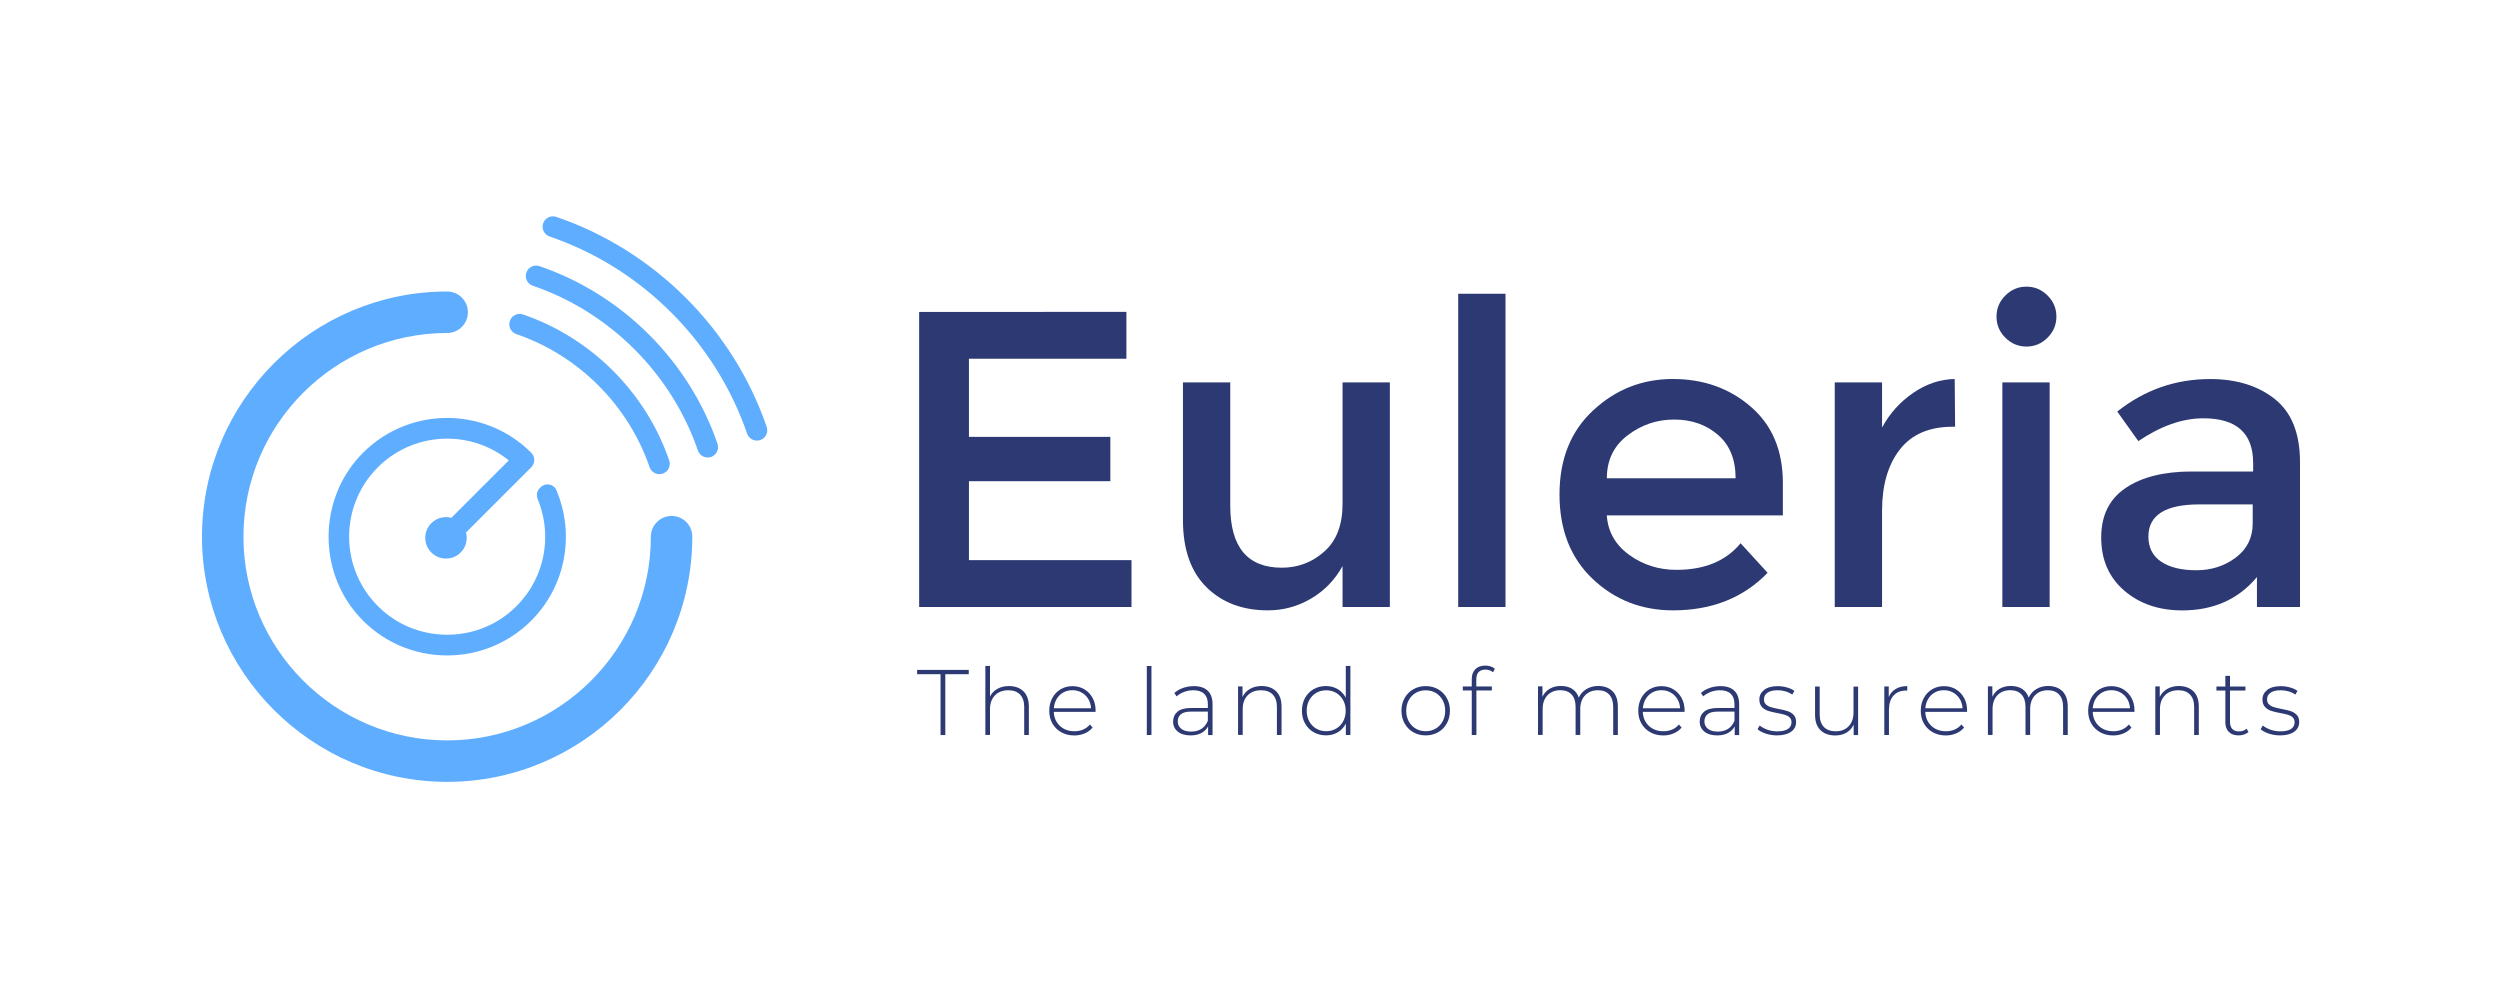
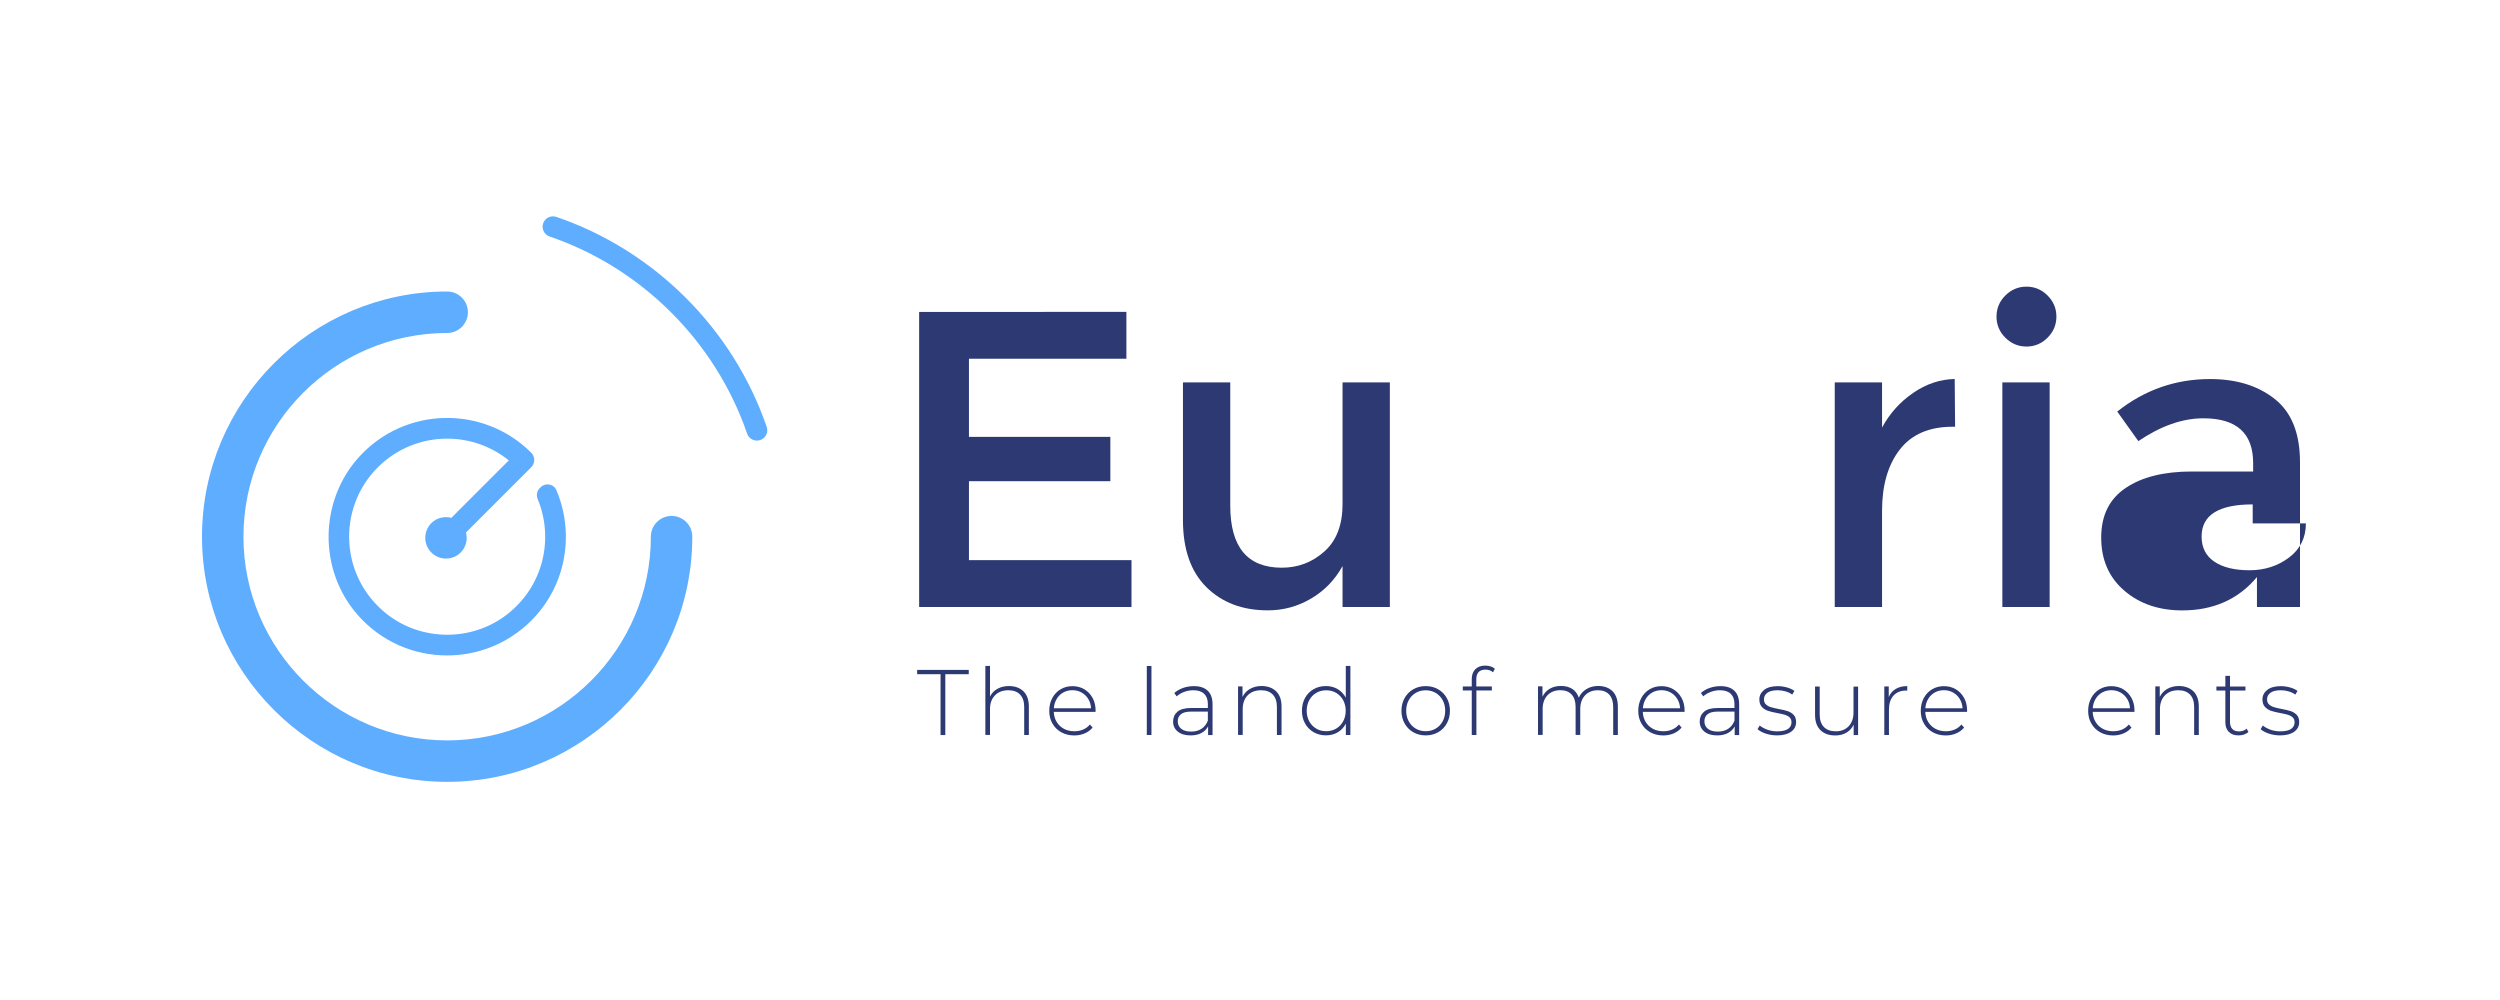
<svg xmlns="http://www.w3.org/2000/svg" enable-background="new 0 0 500 200" viewBox="0 0 500 200">
  <switch>
    <g>
      <g fill="#2c3973">
        <path d="m188.12 134.84h-4.69v-.86h10.32v.86h-4.69v12.17h-.95v-12.17z" />
        <path d="m204.71 138.28c.71.71 1.06 1.72 1.06 3.05v5.67h-.93v-5.6c0-1.09-.28-1.92-.83-2.49s-1.32-.86-2.32-.86c-1.14 0-2.04.34-2.7 1.02s-.99 1.6-.99 2.75v5.17h-.93v-13.8h.93v6.12c.33-.67.83-1.19 1.49-1.55.66-.37 1.43-.55 2.33-.55 1.22.01 2.18.37 2.89 1.07z" />
        <path d="m219.11 142.38h-8.35c.02.76.22 1.43.58 2.02s.85 1.04 1.46 1.37c.61.32 1.31.48 2.07.48.63 0 1.22-.11 1.76-.34s.99-.57 1.35-1.01l.54.61c-.42.51-.95.9-1.59 1.17s-1.33.41-2.07.41c-.97 0-1.83-.21-2.59-.63s-1.35-1-1.78-1.75c-.43-.74-.64-1.59-.64-2.55 0-.94.2-1.79.6-2.54s.96-1.34 1.66-1.76c.71-.42 1.5-.63 2.38-.63s1.67.21 2.37.62c.7.42 1.25 1 1.66 1.74.4.74.6 1.59.6 2.53zm-6.46-3.88c-.55.3-.98.73-1.31 1.28s-.52 1.17-.57 1.87h7.44c-.04-.69-.22-1.31-.56-1.86-.33-.55-.78-.97-1.32-1.28s-1.16-.47-1.84-.47-1.29.15-1.84.46z" />
        <path d="m229.36 133.2h.93v13.8h-.93z" />
        <path d="m241.54 138.14c.64.61.97 1.52.97 2.71v6.16h-.89v-1.73c-.31.57-.76 1.01-1.36 1.33-.59.32-1.31.47-2.14.47-1.08 0-1.93-.25-2.56-.76s-.94-1.18-.94-2.01c0-.81.29-1.46.86-1.96s1.5-.75 2.76-.75h3.33v-.78c0-.91-.25-1.59-.74-2.06s-1.21-.71-2.15-.71c-.64 0-1.26.11-1.85.33s-1.09.52-1.5.89l-.47-.67c.48-.43 1.07-.77 1.75-1.01s1.4-.36 2.14-.36c1.22-.01 2.14.3 2.79.91zm-1.24 7.62c.56-.37.99-.91 1.27-1.62v-1.82h-3.31c-.96 0-1.65.17-2.07.52-.43.35-.64.83-.64 1.43 0 .63.24 1.13.71 1.5s1.13.55 1.99.55c.8 0 1.49-.19 2.05-.56z" />
        <path d="m255.25 138.28c.71.71 1.06 1.72 1.06 3.05v5.67h-.93v-5.6c0-1.09-.28-1.92-.83-2.49s-1.32-.86-2.32-.86c-1.14 0-2.04.34-2.7 1.02s-.99 1.6-.99 2.75v5.17h-.93v-9.71h.89v2.1c.34-.68.83-1.22 1.5-1.6.66-.38 1.45-.58 2.35-.58 1.23.02 2.19.38 2.9 1.08z" />
        <path d="m270.08 133.2v13.8h-.91v-2.29c-.38.76-.92 1.34-1.62 1.75-.69.41-1.48.61-2.36.61-.91 0-1.72-.21-2.46-.63-.73-.42-1.31-1-1.72-1.75-.42-.74-.62-1.59-.62-2.55s.21-1.81.62-2.56c.42-.75.99-1.33 1.72-1.75s1.55-.62 2.46-.62c.87 0 1.65.2 2.34.61s1.23.98 1.63 1.71v-6.34h.92zm-2.84 12.52c.59-.35 1.05-.83 1.39-1.45s.51-1.33.51-2.12-.17-1.5-.51-2.12-.81-1.1-1.39-1.45c-.59-.35-1.26-.52-2-.52s-1.41.17-2 .52-1.05.83-1.39 1.45-.51 1.33-.51 2.12.17 1.5.51 2.12.81 1.1 1.39 1.45 1.26.52 2 .52 1.41-.17 2-.52z" />
        <path d="m282.66 146.45c-.74-.42-1.32-1.01-1.74-1.76s-.63-1.6-.63-2.54.21-1.79.63-2.54 1-1.34 1.74-1.76 1.57-.63 2.48-.63c.92 0 1.75.21 2.48.63.74.42 1.32 1.01 1.74 1.76s.63 1.6.63 2.54-.21 1.79-.63 2.54-1 1.34-1.74 1.76-1.57.63-2.48.63c-.92 0-1.74-.21-2.48-.63zm4.48-.73c.59-.35 1.05-.83 1.39-1.45s.51-1.33.51-2.12-.17-1.5-.51-2.12-.81-1.1-1.39-1.45c-.59-.35-1.26-.52-2-.52s-1.41.17-2 .52-1.05.83-1.39 1.45-.51 1.33-.51 2.12.17 1.5.51 2.12.81 1.1 1.39 1.45 1.26.52 2 .52c.75 0 1.41-.17 2-.52z" />
        <path d="m295.26 135.88v1.41h3.11v.8h-3.09v8.91h-.93v-8.91h-1.79v-.8h1.79v-1.49c0-.82.24-1.47.71-1.95s1.13-.73 1.99-.73c.37 0 .73.05 1.07.16s.62.26.85.47l-.37.71c-.4-.36-.9-.54-1.51-.54-1.22.01-1.83.66-1.83 1.96z" />
        <path d="m322.54 138.28c.69.71 1.03 1.72 1.03 3.05v5.67h-.93v-5.6c0-1.09-.27-1.92-.8-2.49s-1.28-.86-2.23-.86c-1.09 0-1.96.34-2.6 1.02s-.96 1.6-.96 2.75v5.17h-.93v-5.6c0-1.09-.27-1.92-.8-2.49s-1.28-.86-2.23-.86c-1.09 0-1.96.34-2.6 1.02s-.96 1.6-.96 2.75v5.17h-.93v-9.71h.89v2.08c.32-.68.8-1.21 1.44-1.59s1.4-.57 2.28-.57 1.63.2 2.24.59c.61.4 1.05.98 1.31 1.75.32-.72.83-1.29 1.52-1.71s1.49-.63 2.41-.63c1.22.03 2.16.39 2.85 1.09z" />
        <path d="m336.91 142.38h-8.35c.02.76.22 1.43.58 2.02s.85 1.04 1.46 1.37c.61.32 1.31.48 2.07.48.63 0 1.22-.11 1.76-.34s.99-.57 1.35-1.01l.54.61c-.42.51-.95.9-1.59 1.17s-1.33.41-2.07.41c-.97 0-1.83-.21-2.59-.63s-1.35-1-1.78-1.75c-.43-.74-.64-1.59-.64-2.55 0-.94.2-1.79.6-2.54s.96-1.34 1.66-1.76c.71-.42 1.5-.63 2.38-.63s1.67.21 2.37.62c.7.42 1.25 1 1.66 1.74.4.74.6 1.59.6 2.53zm-6.45-3.88c-.55.3-.98.73-1.31 1.28s-.52 1.17-.57 1.87h7.44c-.04-.69-.22-1.31-.56-1.86-.33-.55-.78-.97-1.32-1.28-.55-.31-1.16-.47-1.84-.47s-1.3.15-1.84.46z" />
        <path d="m346.86 138.14c.64.61.97 1.52.97 2.71v6.16h-.89v-1.73c-.31.57-.76 1.01-1.36 1.33-.59.32-1.31.47-2.14.47-1.08 0-1.93-.25-2.56-.76s-.94-1.18-.94-2.01c0-.81.29-1.46.86-1.96.58-.5 1.5-.75 2.76-.75h3.33v-.78c0-.91-.25-1.59-.74-2.06s-1.21-.71-2.15-.71c-.64 0-1.26.11-1.85.33s-1.09.52-1.5.89l-.47-.67c.48-.43 1.07-.77 1.75-1.01s1.4-.36 2.14-.36c1.22-.01 2.15.3 2.79.91zm-1.23 7.62c.56-.37.99-.91 1.27-1.62v-1.82h-3.31c-.96 0-1.65.17-2.07.52-.43.35-.64.83-.64 1.43 0 .63.24 1.13.71 1.5s1.13.55 1.99.55c.8 0 1.48-.19 2.05-.56z" />
        <path d="m353.17 146.73c-.71-.24-1.26-.53-1.66-.89l.43-.74c.4.33.91.61 1.53.84.63.22 1.28.33 1.96.33.98 0 1.7-.16 2.17-.48.46-.32.7-.77.7-1.34 0-.41-.13-.73-.38-.97s-.57-.41-.94-.52-.89-.23-1.54-.35c-.77-.14-1.39-.29-1.86-.45s-.87-.42-1.21-.78c-.33-.36-.5-.86-.5-1.49 0-.77.32-1.4.96-1.91.64-.5 1.55-.75 2.72-.75.62 0 1.23.09 1.84.26s1.1.4 1.49.69l-.43.74c-.4-.29-.85-.5-1.36-.65s-1.03-.22-1.56-.22c-.91 0-1.59.17-2.05.5s-.69.78-.69 1.32c0 .43.13.77.39 1.01s.58.42.96.54.91.25 1.59.38c.76.14 1.37.28 1.83.44.47.16.86.41 1.18.75s.48.82.48 1.43c0 .81-.33 1.45-1 1.93s-1.61.73-2.83.73c-.77 0-1.51-.12-2.22-.35z" />
        <path d="m371.62 137.3v9.71h-.89v-2.08c-.32.68-.8 1.21-1.43 1.59s-1.38.57-2.23.57c-1.27 0-2.26-.35-2.98-1.06s-1.08-1.72-1.08-3.05v-5.67h.93v5.6c0 1.09.28 1.92.84 2.49s1.35.86 2.36.86c1.09 0 1.96-.34 2.6-1.02s.96-1.6.96-2.75v-5.17h.92z" />
        <path d="m379.14 137.79c.63-.38 1.4-.57 2.31-.57v.91l-.22-.02c-1.08 0-1.92.34-2.53 1.01-.61.68-.91 1.62-.91 2.82v5.06h-.93v-9.71h.89v2.12c.29-.7.76-1.24 1.39-1.62z" />
        <path d="m393.41 142.38h-8.35c.02.76.22 1.43.58 2.02s.85 1.04 1.46 1.37c.61.32 1.31.48 2.07.48.63 0 1.22-.11 1.76-.34s.99-.57 1.35-1.01l.54.61c-.42.51-.95.9-1.59 1.17s-1.33.41-2.07.41c-.97 0-1.83-.21-2.59-.63s-1.35-1-1.78-1.75c-.43-.74-.64-1.59-.64-2.55 0-.94.2-1.79.6-2.54s.96-1.34 1.66-1.76c.71-.42 1.5-.63 2.38-.63s1.67.21 2.37.62c.7.42 1.25 1 1.66 1.74.4.74.6 1.59.6 2.53zm-6.46-3.88c-.55.3-.98.73-1.31 1.28s-.52 1.17-.57 1.87h7.44c-.04-.69-.22-1.31-.56-1.86-.33-.55-.78-.97-1.32-1.28-.55-.31-1.16-.47-1.84-.47s-1.29.15-1.84.46z" />
-         <path d="m412.52 138.28c.69.71 1.03 1.72 1.03 3.05v5.67h-.93v-5.6c0-1.09-.27-1.92-.8-2.49s-1.28-.86-2.23-.86c-1.09 0-1.96.34-2.6 1.02s-.96 1.6-.96 2.75v5.17h-.93v-5.6c0-1.09-.27-1.92-.8-2.49s-1.28-.86-2.23-.86c-1.09 0-1.96.34-2.6 1.02s-.96 1.6-.96 2.75v5.17h-.93v-9.71h.89v2.08c.32-.68.8-1.21 1.44-1.59s1.4-.57 2.28-.57 1.63.2 2.24.59c.61.4 1.05.98 1.31 1.75.32-.72.83-1.29 1.52-1.71s1.49-.63 2.41-.63c1.22.03 2.16.39 2.85 1.09z" />
        <path d="m426.89 142.38h-8.35c.02.76.22 1.43.58 2.02s.85 1.04 1.46 1.37c.61.32 1.31.48 2.07.48.63 0 1.22-.11 1.76-.34s.99-.57 1.35-1.01l.54.61c-.42.51-.95.9-1.59 1.17s-1.33.41-2.07.41c-.97 0-1.83-.21-2.59-.63s-1.35-1-1.78-1.75c-.43-.74-.64-1.59-.64-2.55 0-.94.2-1.79.6-2.54s.96-1.34 1.66-1.76c.71-.42 1.5-.63 2.38-.63s1.67.21 2.37.62c.7.42 1.25 1 1.66 1.74.4.74.6 1.59.6 2.53zm-6.46-3.88c-.55.3-.98.73-1.31 1.28s-.52 1.17-.57 1.87h7.45c-.04-.69-.22-1.31-.56-1.86-.33-.55-.78-.97-1.32-1.28-.55-.31-1.16-.47-1.84-.47-.69 0-1.3.15-1.85.46z" />
        <path d="m438.7 138.28c.71.71 1.06 1.72 1.06 3.05v5.67h-.93v-5.6c0-1.09-.28-1.92-.83-2.49s-1.32-.86-2.32-.86c-1.14 0-2.04.34-2.7 1.02s-.99 1.6-.99 2.75v5.17h-.93v-9.71h.89v2.1c.34-.68.83-1.22 1.5-1.6.66-.38 1.45-.58 2.35-.58 1.23.02 2.19.38 2.9 1.08z" />
        <path d="m449.7 146.39c-.24.22-.53.39-.88.51s-.72.18-1.11.18c-.84 0-1.49-.23-1.95-.7-.46-.46-.69-1.11-.69-1.94v-6.34h-1.79v-.8h1.79v-2.12h.93v2.12h3.09v.8h-3.09v6.25c0 .63.15 1.11.46 1.44.3.33.75.49 1.35.49.61 0 1.11-.18 1.51-.54z" />
        <path d="m453.79 146.73c-.71-.24-1.26-.53-1.66-.89l.43-.74c.4.33.91.61 1.53.84.63.22 1.28.33 1.96.33.98 0 1.7-.16 2.17-.48.46-.32.7-.77.7-1.34 0-.41-.13-.73-.38-.97s-.57-.41-.94-.52-.89-.23-1.54-.35c-.77-.14-1.39-.29-1.86-.45s-.87-.42-1.21-.78c-.33-.36-.5-.86-.5-1.49 0-.77.32-1.4.96-1.91.64-.5 1.55-.75 2.72-.75.62 0 1.23.09 1.84.26s1.1.4 1.49.69l-.43.74c-.4-.29-.85-.5-1.36-.65s-1.03-.22-1.56-.22c-.91 0-1.59.17-2.05.5s-.69.78-.69 1.32c0 .43.13.77.39 1.01s.58.42.96.54.91.25 1.59.38c.76.14 1.37.28 1.83.44.47.16.86.41 1.18.75s.48.82.48 1.43c0 .81-.33 1.45-1 1.93s-1.61.73-2.83.73c-.77 0-1.52-.12-2.22-.35z" />
      </g>
      <path d="m134.32 103.19c-2.29 0-4.15 1.86-4.15 4.15 0 22.46-18.28 40.74-40.74 40.74s-40.74-18.28-40.74-40.74 18.28-40.74 40.74-40.74c2.29 0 4.15-1.86 4.15-4.15s-1.86-4.15-4.15-4.15c-27.04 0-49.03 22-49.03 49.03s22 49.04 49.03 49.04 49.03-22 49.03-49.04c0-2.29-1.85-4.14-4.14-4.14z" fill="#5eadff" />
      <path d="m153.34 85.38c-6.73-19.61-22.46-35.31-42.08-42-1.08-.37-2.26.21-2.63 1.29s.21 2.26 1.29 2.63c18.41 6.28 33.18 21.02 39.5 39.42.29.86 1.1 1.4 1.96 1.4.22 0 .45-.04.67-.11 1.09-.36 1.66-1.54 1.29-2.63z" fill="#5eadff" />
-       <path d="m107.9 53.23c-1.08-.37-2.26.21-2.63 1.29s.21 2.26 1.29 2.63c15.39 5.25 27.73 17.57 33.02 32.95.29.86 1.1 1.4 1.96 1.4.22 0 .45-.04.67-.11 1.08-.37 1.66-1.55 1.29-2.64-5.7-16.57-19.01-29.85-35.6-35.52z" fill="#5eadff" />
-       <path d="m103.26 66.82c12.43 4.24 22.39 14.19 26.66 26.61.29.86 1.1 1.4 1.96 1.4.22 0 .45-.04.67-.11 1.08-.37 1.66-1.55 1.29-2.64-4.68-13.62-15.61-24.53-29.24-29.19-1.09-.37-2.26.21-2.63 1.29-.37 1.09.21 2.27 1.29 2.64z" fill="#5eadff" />
      <path d="m106.25 90.55-.01-.01c-9.54-9.54-25.24-9.26-34.42.84-8.03 8.84-8.15 22.67-.26 31.63 4.74 5.39 11.3 8.08 17.87 8.08 6.09 0 12.17-2.32 16.81-6.95 7.05-7.05 8.72-17.46 5.03-26.12-.53-1.25-2.18-1.53-3.14-.57l-.2.2c-.57.57-.7 1.42-.39 2.17 3.26 7.87 1.2 17.43-6.21 23.13-7.04 5.41-17.1 5.32-24.05-.21-9.33-7.42-9.9-21.09-1.72-29.27 3.82-3.82 8.85-5.74 13.87-5.74 4.37 0 8.74 1.45 12.33 4.35l-11.49 11.49c-1.38-.37-2.91-.02-4 1.06-1.62 1.62-1.62 4.25 0 5.87s4.25 1.62 5.87 0c1.08-1.08 1.43-2.61 1.06-4l13.04-13.04.02-.02c.79-.8.79-2.09-.01-2.89z" fill="#5eadff" />
      <g fill="#2c3973">
        <path d="m225.28 62.38v9.37h-31.49v15.62h28.28v8.87h-28.28v15.79h32.51v9.37h-42.47v-59.02z" />
        <path d="m268.51 100.8v-24.32h9.46v44.92h-9.46v-8.19c-1.52 2.76-3.62 4.93-6.29 6.5-2.67 1.58-5.56 2.36-8.65 2.36-5.07 0-9.16-1.55-12.29-4.64-3.12-3.1-4.69-7.57-4.69-13.42v-27.53h9.46v24.65c0 8.27 3.43 12.41 10.3 12.41 3.26 0 6.11-1.08 8.53-3.25 2.42-2.16 3.63-5.32 3.63-9.49z" />
-         <path d="m301.1 121.4h-9.46v-62.65h9.46z" />
-         <path d="m356.57 103.08h-35.21c.22 3.26 1.72 5.9 4.47 7.89 2.76 2 5.91 3 9.46 3 5.63 0 9.91-1.77 12.83-5.32l5.4 5.91c-4.84 5.01-11.14 7.51-18.91 7.51-6.3 0-11.67-2.1-16.08-6.29-4.42-4.19-6.63-9.82-6.63-16.89 0-7.06 2.25-12.68 6.76-16.84 4.5-4.17 9.81-6.25 15.91-6.25 6.11 0 11.3 1.84 15.58 5.53s6.42 8.77 6.42 15.24zm-35.2-7.43h25.75c0-3.77-1.18-6.67-3.55-8.7-2.36-2.03-5.28-3.04-8.74-3.04s-6.57 1.05-9.33 3.17c-2.76 2.11-4.13 4.97-4.13 8.57z" />
        <path d="m390.51 85.35c-4.67 0-8.19 1.52-10.55 4.56s-3.55 7.12-3.55 12.24v19.25h-9.46v-44.92h9.46v9.03c1.52-2.81 3.59-5.12 6.21-6.92s5.39-2.73 8.32-2.79l.08 9.54c-.17.01-.34.01-.51.01z" />
        <path d="m401.07 67.54c-1.18-1.18-1.77-2.59-1.77-4.22s.59-3.04 1.77-4.22 2.59-1.77 4.22-1.77 3.04.59 4.22 1.77 1.77 2.59 1.77 4.22-.59 3.04-1.77 4.22-2.59 1.77-4.22 1.77-3.04-.59-4.22-1.77zm8.86 53.86h-9.46v-44.92h9.46z" />
-         <path d="m460 121.4h-8.61v-5.99c-3.71 4.45-8.7 6.67-14.94 6.67-4.67 0-8.54-1.32-11.61-3.97s-4.6-6.18-4.6-10.6 1.63-7.73 4.9-9.92c3.26-2.2 7.68-3.29 13.25-3.29h12.24v-1.69c0-5.97-3.32-8.95-9.96-8.95-4.17 0-8.5 1.52-13 4.56l-4.22-5.91c5.46-4.33 11.65-6.5 18.57-6.5 5.29 0 9.61 1.34 12.96 4.01s5.02 6.88 5.02 12.62zm-9.46-16.72v-3.8h-10.64c-6.81 0-10.22 2.14-10.22 6.42 0 2.2.84 3.87 2.53 5.02s4.04 1.73 7.05 1.73 5.64-.84 7.89-2.53 3.39-3.96 3.39-6.84z" />
+         <path d="m460 121.4h-8.61v-5.99c-3.71 4.45-8.7 6.67-14.94 6.67-4.67 0-8.54-1.32-11.61-3.97s-4.6-6.18-4.6-10.6 1.63-7.73 4.9-9.92c3.26-2.2 7.68-3.29 13.25-3.29h12.24v-1.69c0-5.97-3.32-8.95-9.96-8.95-4.17 0-8.5 1.52-13 4.56l-4.22-5.91c5.46-4.33 11.65-6.5 18.57-6.5 5.29 0 9.61 1.34 12.96 4.01s5.02 6.88 5.02 12.62zm-9.46-16.72v-3.8c-6.81 0-10.22 2.14-10.22 6.42 0 2.2.84 3.87 2.53 5.02s4.04 1.73 7.05 1.73 5.64-.84 7.89-2.53 3.39-3.96 3.39-6.84z" />
      </g>
    </g>
  </switch>
</svg>